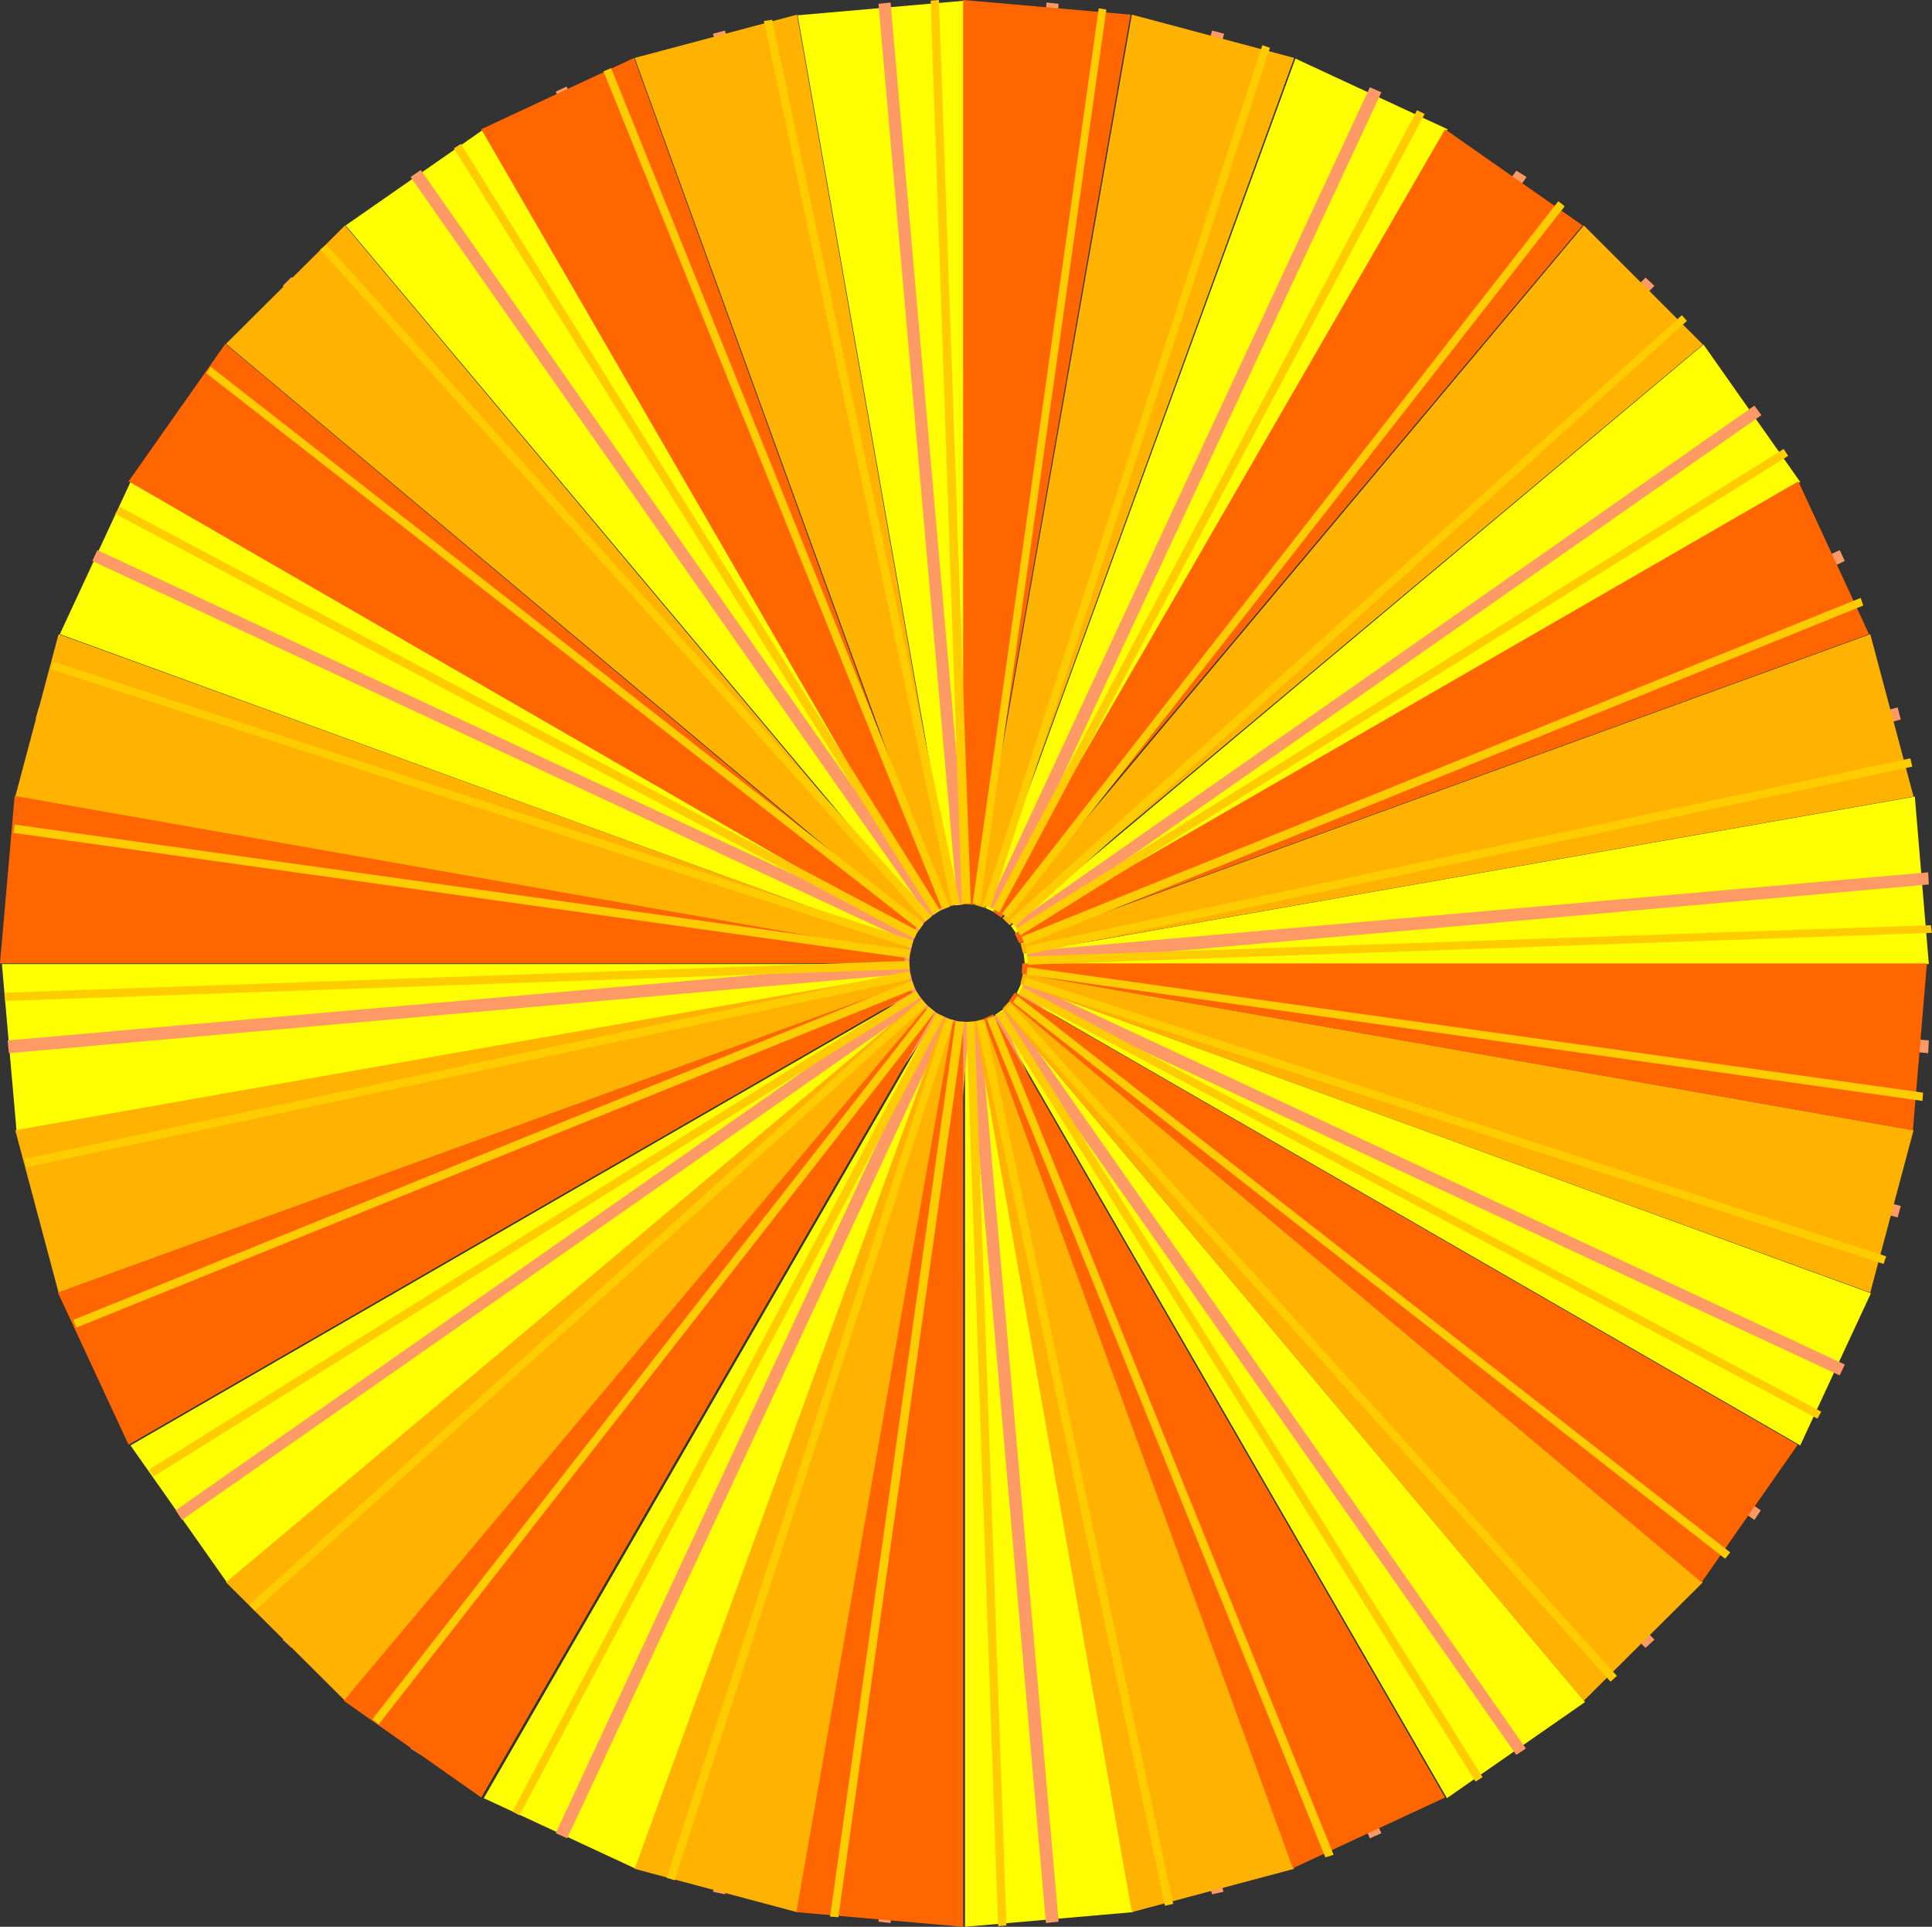
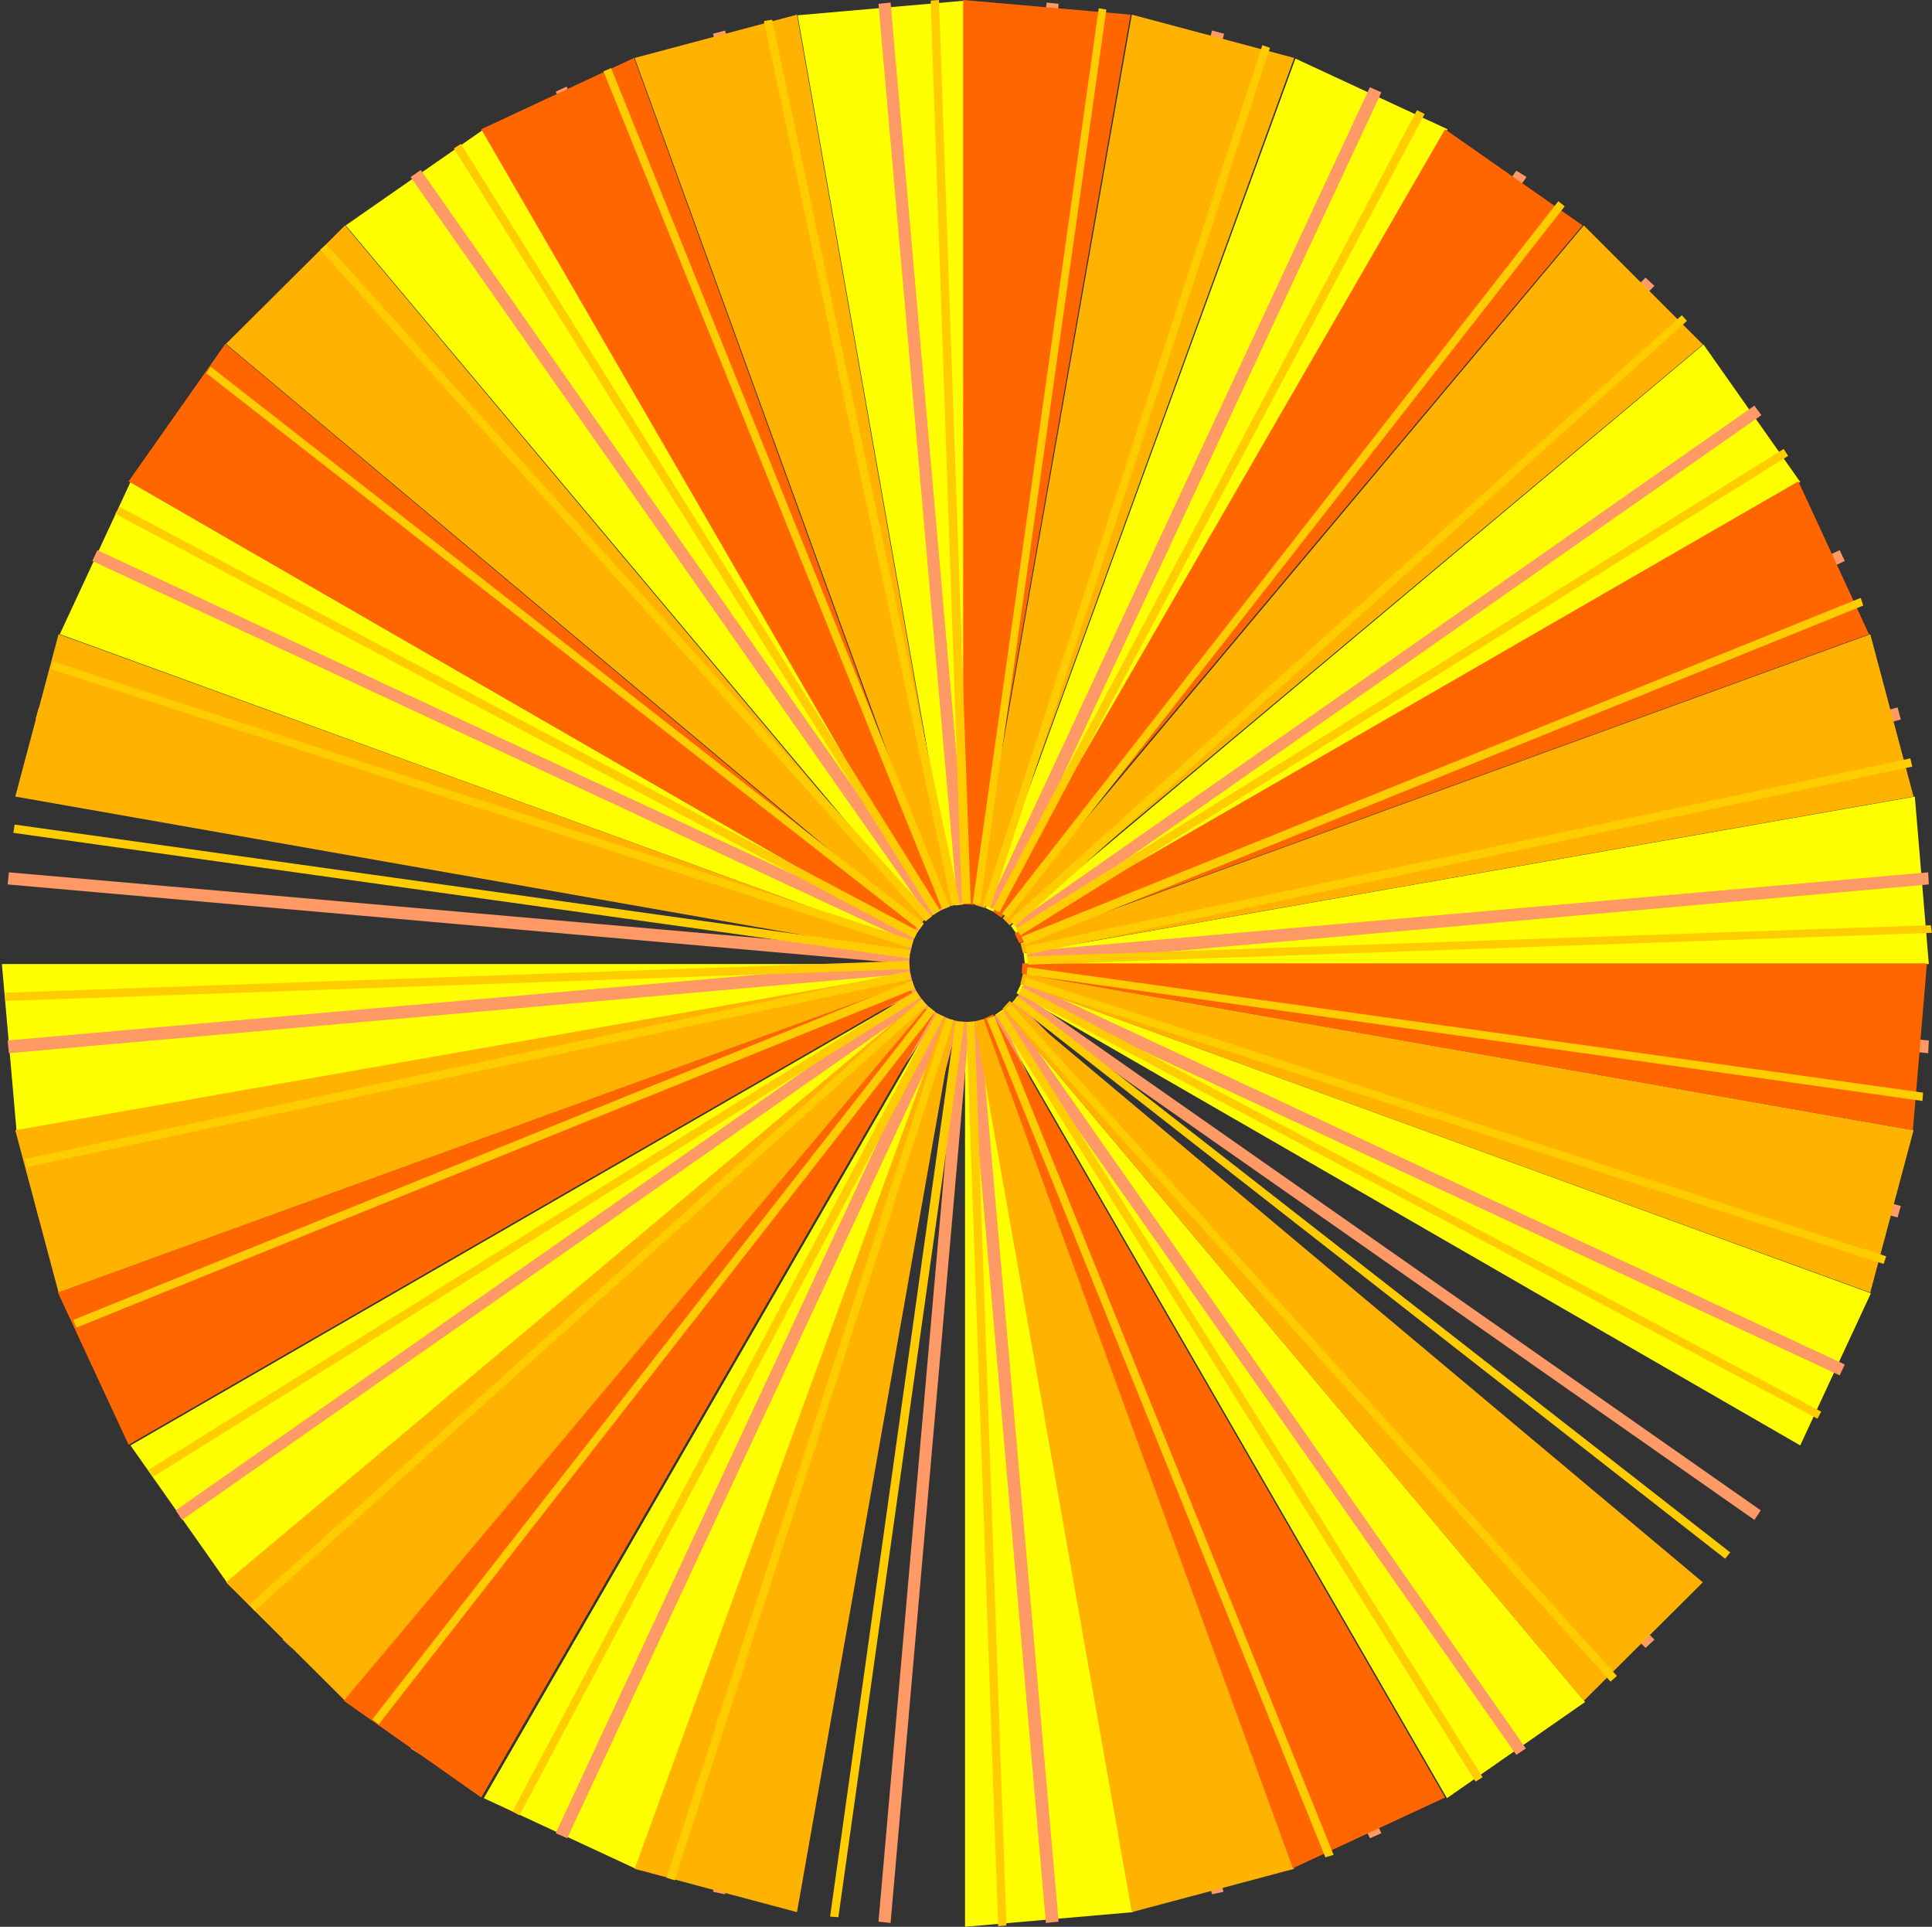
<svg xmlns="http://www.w3.org/2000/svg" xmlns:ns1="http://sodipodi.sourceforge.net/DTD/sodipodi-0.dtd" xmlns:ns2="http://www.inkscape.org/namespaces/inkscape" version="1.0" width="129.766mm" height="129.388mm" id="svg108" ns1:docname="Background 240.wmf">
  <rect width="100%" height="100%" fill="#333333" stroke="none" />
  <ns1:namedview id="namedview108" pagecolor="#ffffff" bordercolor="#000000" borderopacity="0.25" ns2:showpageshadow="2" ns2:pageopacity="0.0" ns2:pagecheckerboard="0" ns2:deskcolor="#d1d1d1" ns2:document-units="mm" />
  <defs id="defs1">
    <pattern id="WMFhbasepattern" patternUnits="userSpaceOnUse" width="6" height="6" x="0" y="0" />
  </defs>
  <path style="fill:#ffff00;fill-opacity:1;fill-rule:evenodd;stroke:none" d="M 242.4,229.807 202.485,3.879 244.985,0.162 V 229.484 Z" id="path1" />
  <path style="fill:#ffff00;fill-opacity:1;fill-rule:evenodd;stroke:none" d="M 235.451,233.039 87.749,57.209 122.816,32.806 237.552,231.585 Z" id="path2" />
  <path style="fill:#ffff00;fill-opacity:1;fill-rule:evenodd;stroke:none" d="M 231.088,239.503 15.19,160.962 33.128,122.337 232.057,237.079 Z" id="path3" />
  <path style="fill:#ffff00;fill-opacity:1;fill-rule:evenodd;stroke:none" d="M 230.28,247.261 4.202,287.016 0.485,244.675 H 229.957 Z" id="path4" />
  <path style="fill:#ffff00;fill-opacity:1;fill-rule:evenodd;stroke:none" d="M 233.512,254.371 57.691,401.758 33.128,366.851 232.057,252.109 Z" id="path5" />
  <path style="fill:#ffff00;fill-opacity:1;fill-rule:evenodd;stroke:none" d="M 239.976,258.573 161.438,474.32 122.816,456.382 237.552,257.604 Z" id="path6" />
  <path style="fill:#ffff00;fill-opacity:1;fill-rule:evenodd;stroke:none" d="m 247.733,259.381 39.915,225.928 -42.662,3.717 V 259.704 Z" id="path7" />
  <path style="fill:#ffff00;fill-opacity:1;fill-rule:evenodd;stroke:none" d="M 254.681,256.149 402.384,431.979 367.316,456.382 252.581,257.604 Z" id="path8" />
  <path style="fill:#ffff00;fill-opacity:1;fill-rule:evenodd;stroke:none" d="m 259.206,249.685 215.736,78.542 -17.938,38.624 -198.929,-114.742 z" id="path9" />
  <path style="fill:#ffff00;fill-opacity:1;fill-rule:evenodd;stroke:none" d="m 259.853,241.928 226.24,-39.756 3.555,42.503 H 260.176 Z" id="path10" />
  <path style="fill:#ffff00;fill-opacity:1;fill-rule:evenodd;stroke:none" d="M 256.621,234.978 432.441,87.43 457.004,122.337 258.075,237.079 Z" id="path11" />
  <path style="fill:#ffff00;fill-opacity:1;fill-rule:evenodd;stroke:none" d="M 250.157,230.453 328.856,14.868 367.478,32.806 252.581,231.585 Z" id="path12" />
  <path style="fill:#ff9966;fill-opacity:1;fill-rule:evenodd;stroke:none" d="M 246.117,229.322 226.078,0.646 223.008,0.97 243.046,229.484 Z" id="path13" />
  <path style="fill:#ff9966;fill-opacity:1;fill-rule:evenodd;stroke:none" d="M 243.369,229.484 184.062,7.757 180.992,8.565 240.461,230.13 Z" id="path14" />
  <path style="fill:#ff9966;fill-opacity:1;fill-rule:evenodd;stroke:none" d="m 240.945,230.13 -97.121,-208.151 -2.747,1.293 96.96,208.151 z" id="path15" />
  <path style="fill:#ff9966;fill-opacity:1;fill-rule:evenodd;stroke:none" d="M 238.521,231.1 106.817,43.149 l -2.586,1.778 131.704,187.95 z" id="path16" />
-   <path style="fill:#ff9966;fill-opacity:1;fill-rule:evenodd;stroke:none" d="M 236.259,232.554 74.013,70.3 71.75,72.562 233.997,234.817 Z" id="path17" />
  <path style="fill:#ff9966;fill-opacity:1;fill-rule:evenodd;stroke:none" d="M 234.481,234.494 46.218,102.944 44.602,105.369 232.704,236.918 Z" id="path18" />
  <path style="fill:#ff9966;fill-opacity:1;fill-rule:evenodd;stroke:none" d="M 232.865,236.594 24.725,139.63 23.432,142.377 231.573,239.342 Z" id="path19" />
  <path style="fill:#ff9966;fill-opacity:1;fill-rule:evenodd;stroke:none" d="M 231.734,239.019 9.858,179.547 9.05,182.456 231.088,241.928 Z" id="path20" />
  <path style="fill:#ff9966;fill-opacity:1;fill-rule:evenodd;stroke:none" d="M 231.088,241.443 2.262,221.403 1.939,224.474 230.765,244.675 Z" id="path21" />
  <path style="fill:#ff9966;fill-opacity:1;fill-rule:evenodd;stroke:none" d="M 230.765,244.028 1.939,264.068 2.262,267.3 231.088,247.099 Z" id="path22" />
  <path style="fill:#ff9966;fill-opacity:1;fill-rule:evenodd;stroke:none" d="M 231.088,246.776 9.05,306.086 9.858,308.995 231.734,249.685 Z" id="path23" />
  <path style="fill:#ff9966;fill-opacity:1;fill-rule:evenodd;stroke:none" d="m 231.573,249.2 -208.141,97.127 1.293,2.747 208.141,-96.965 z" id="path24" />
  <path style="fill:#ff9966;fill-opacity:1;fill-rule:evenodd;stroke:none" d="m 232.704,251.786 -188.102,131.549 1.616,2.424 188.264,-131.549 z" id="path25" />
  <path style="fill:#ff9966;fill-opacity:1;fill-rule:evenodd;stroke:none" d="M 233.997,253.725 71.75,416.141 74.013,418.242 236.259,255.987 Z" id="path26" />
  <path style="fill:#ff9966;fill-opacity:1;fill-rule:evenodd;stroke:none" d="m 235.936,255.826 -131.704,187.95 2.586,1.616 131.704,-187.789 z" id="path27" />
  <path style="fill:#ff9966;fill-opacity:1;fill-rule:evenodd;stroke:none" d="m 238.037,257.28 -96.96,207.99 2.909,1.293 96.96,-207.99 z" id="path28" />
  <path style="fill:#ff9966;fill-opacity:1;fill-rule:evenodd;stroke:none" d="m 240.461,258.573 -59.469,221.565 3.07,0.646 59.307,-221.565 z" id="path29" />
  <path style="fill:#ff9966;fill-opacity:1;fill-rule:evenodd;stroke:none" d="m 243.046,259.22 -20.038,228.514 3.07,0.323 20.038,-228.676 z" id="path30" />
  <path style="fill:#ff9966;fill-opacity:1;fill-rule:evenodd;stroke:none" d="m 245.632,259.381 19.877,228.676 3.232,-0.323 -20.038,-228.514 z" id="path31" />
  <path style="fill:#ff9966;fill-opacity:1;fill-rule:evenodd;stroke:none" d="m 248.217,259.22 59.469,221.565 2.909,-0.646 -59.307,-221.565 z" id="path32" />
  <path style="fill:#ff9966;fill-opacity:1;fill-rule:evenodd;stroke:none" d="m 250.803,258.573 96.96,207.99 2.909,-1.293 -96.96,-207.99 z" id="path33" />
  <path style="fill:#ff9966;fill-opacity:1;fill-rule:evenodd;stroke:none" d="m 253.227,257.604 131.704,187.789 2.424,-1.616 -131.542,-187.95 z" id="path34" />
  <path style="fill:#ff9966;fill-opacity:1;fill-rule:evenodd;stroke:none" d="m 255.328,255.987 162.408,162.255 2.262,-2.101 -162.408,-162.416 z" id="path35" />
  <path style="fill:#ff9966;fill-opacity:1;fill-rule:evenodd;stroke:none" d="m 257.429,254.21 187.941,131.549 1.616,-2.424 -187.941,-131.549 z" id="path36" />
  <path style="fill:#ff9966;fill-opacity:1;fill-rule:evenodd;stroke:none" d="m 258.721,252.109 208.302,96.965 1.293,-2.747 -208.141,-97.127 z" id="path37" />
  <path style="fill:#ff9966;fill-opacity:1;fill-rule:evenodd;stroke:none" d="m 260.014,249.685 221.715,59.31 0.808,-2.909 -221.715,-59.31 z" id="path38" />
  <path style="fill:#ff9966;fill-opacity:1;fill-rule:evenodd;stroke:none" d="m 260.661,247.099 228.825,20.201 0.162,-3.232 -228.664,-20.039 z" id="path39" />
  <path style="fill:#ff9966;fill-opacity:1;fill-rule:evenodd;stroke:none" d="m 260.984,244.675 228.664,-20.201 -0.162,-3.071 -228.825,20.039 z" id="path40" />
  <path style="fill:#ff9966;fill-opacity:1;fill-rule:evenodd;stroke:none" d="m 260.822,241.928 221.715,-59.31 -0.808,-3.071 -221.715,59.472 z" id="path41" />
  <path style="fill:#ff9966;fill-opacity:1;fill-rule:evenodd;stroke:none" d="m 260.176,239.503 208.141,-97.127 -1.293,-2.747 -208.302,96.965 z" id="path42" />
  <path style="fill:#ff9966;fill-opacity:1;fill-rule:evenodd;stroke:none" d="m 259.045,236.918 188.102,-131.549 -1.778,-2.424 -187.941,131.549 z" id="path43" />
  <path style="fill:#ff9966;fill-opacity:1;fill-rule:evenodd;stroke:none" d="M 257.59,234.817 419.998,72.562 417.736,70.461 255.328,232.554 Z" id="path44" />
  <path style="fill:#ff9966;fill-opacity:1;fill-rule:evenodd;stroke:none" d="M 255.813,232.877 387.516,44.927 384.931,43.311 253.227,231.1 Z" id="path45" />
  <path style="fill:#ff9966;fill-opacity:1;fill-rule:evenodd;stroke:none" d="M 253.712,231.423 350.672,23.433 347.763,22.14 250.803,230.13 Z" id="path46" />
  <path style="fill:#ff9966;fill-opacity:1;fill-rule:evenodd;stroke:none" d="M 251.288,230.13 310.756,8.565 307.686,7.757 248.217,229.484 Z" id="path47" />
  <path style="fill:#ff9966;fill-opacity:1;fill-rule:evenodd;stroke:none" d="M 248.702,229.484 268.74,0.97 265.67,0.646 245.632,229.322 Z" id="path48" />
  <path style="fill:#ffb200;fill-opacity:1;fill-rule:evenodd;stroke:none" d="M 239.653,230.453 161.115,14.706 202.323,3.717 242.238,229.645 Z" id="path49" />
  <path style="fill:#ffb200;fill-opacity:1;fill-rule:evenodd;stroke:none" d="M 233.35,234.817 57.368,87.268 87.587,57.209 235.128,233.039 Z" id="path50" />
  <path style="fill:#ffb200;fill-opacity:1;fill-rule:evenodd;stroke:none" d="M 229.957,241.928 3.878,202.172 14.867,160.962 230.765,239.342 Z" id="path51" />
  <path style="fill:#ffb200;fill-opacity:1;fill-rule:evenodd;stroke:none" d="M 230.765,249.685 14.867,328.065 3.878,286.855 229.957,247.099 Z" id="path52" />
  <path style="fill:#ffb200;fill-opacity:1;fill-rule:evenodd;stroke:none" d="M 235.128,255.987 87.587,431.656 57.368,401.596 233.35,254.048 Z" id="path53" />
  <path style="fill:#ffb200;fill-opacity:1;fill-rule:evenodd;stroke:none" d="M 242.238,259.22 202.323,485.31 161.115,474.32 239.653,258.573 Z" id="path54" />
  <path style="fill:#ffb200;fill-opacity:1;fill-rule:evenodd;stroke:none" d="M 249.995,258.573 328.532,474.32 287.324,485.31 247.409,259.22 Z" id="path55" />
  <path style="fill:#ffb200;fill-opacity:1;fill-rule:evenodd;stroke:none" d="M 256.297,254.048 432.28,401.596 402.06,431.656 254.52,255.987 Z" id="path56" />
  <path style="fill:#ffb200;fill-opacity:1;fill-rule:evenodd;stroke:none" d="m 259.691,247.099 226.078,39.756 -10.989,41.21 -215.736,-78.38 z" id="path57" />
  <path style="fill:#ffb200;fill-opacity:1;fill-rule:evenodd;stroke:none" d="m 259.045,239.342 215.736,-78.38 10.989,41.21 -226.078,39.756 z" id="path58" />
  <path style="fill:#ffb200;fill-opacity:1;fill-rule:evenodd;stroke:none" d="M 254.52,233.039 402.06,57.209 432.28,87.43 256.297,234.817 Z" id="path59" />
  <path style="fill:#ffb200;fill-opacity:1;fill-rule:evenodd;stroke:none" d="M 247.409,229.645 287.324,3.717 328.532,14.706 249.995,230.453 Z" id="path60" />
  <path style="fill:#ff6600;fill-opacity:1;fill-rule:evenodd;stroke:none" d="M 237.067,231.423 122.169,32.806 160.953,14.706 239.329,230.292 Z" id="path61" />
  <path style="fill:#ff6600;fill-opacity:1;fill-rule:evenodd;stroke:none" d="M 231.573,236.918 32.643,122.176 57.206,87.268 233.027,234.817 Z" id="path62" />
-   <path style="fill:#ff6600;fill-opacity:1;fill-rule:evenodd;stroke:none" d="M 229.633,244.513 H 0 L 3.717,202.01 229.633,241.766 Z" id="path63" />
  <path style="fill:#ff6600;fill-opacity:1;fill-rule:evenodd;stroke:none" d="M 231.573,251.947 32.643,366.689 14.706,328.065 230.441,249.685 Z" id="path64" />
  <path style="fill:#ff6600;fill-opacity:1;fill-rule:evenodd;stroke:none" d="M 237.067,257.442 122.169,456.22 87.264,431.656 234.805,255.987 Z" id="path65" />
-   <path style="fill:#ff6600;fill-opacity:1;fill-rule:evenodd;stroke:none" d="m 244.501,259.381 v 229.645 l -42.339,-3.717 39.754,-226.09 z" id="path66" />
  <path style="fill:#ff6600;fill-opacity:1;fill-rule:evenodd;stroke:none" d="M 252.096,257.442 366.832,456.22 328.209,474.159 249.672,258.573 Z" id="path67" />
-   <path style="fill:#ff6600;fill-opacity:1;fill-rule:evenodd;stroke:none" d="M 257.59,251.947 456.358,366.689 431.956,401.596 256.136,254.048 Z" id="path68" />
  <path style="fill:#ff6600;fill-opacity:1;fill-rule:evenodd;stroke:none" d="m 259.529,244.513 h 229.633 l -3.555,42.341 -226.24,-39.756 z" id="path69" />
  <path style="fill:#ff6600;fill-opacity:1;fill-rule:evenodd;stroke:none" d="M 257.59,236.918 456.519,122.176 474.457,160.962 258.721,239.342 Z" id="path70" />
  <path style="fill:#ff6600;fill-opacity:1;fill-rule:evenodd;stroke:none" d="M 252.096,231.423 366.832,32.806 401.737,57.209 254.197,232.877 Z" id="path71" />
  <path style="fill:#ff6600;fill-opacity:1;fill-rule:evenodd;stroke:none" d="M 244.501,229.484 V 0 L 287.001,3.717 247.248,229.645 Z" id="path72" />
  <path style="fill:#ffcc00;fill-opacity:1;fill-rule:evenodd;stroke:none" d="M 243.693,229.322 196.021,5.01 193.92,5.333 241.592,229.807 Z" id="path73" />
  <path style="fill:#ffcc00;fill-opacity:1;fill-rule:evenodd;stroke:none" d="m 241.107,230.13 -85.971,-212.838 -1.939,0.808 85.971,212.676 z" id="path74" />
  <path style="fill:#ffcc00;fill-opacity:1;fill-rule:evenodd;stroke:none" d="M 238.683,231.1 116.998,36.523 l -1.778,1.131 121.685,194.576 z" id="path75" />
  <path style="fill:#ffcc00;fill-opacity:1;fill-rule:evenodd;stroke:none" d="M 236.582,232.554 82.901,62.058 81.285,63.35 234.966,233.847 Z" id="path76" />
  <path style="fill:#ffcc00;fill-opacity:1;fill-rule:evenodd;stroke:none" d="M 234.481,234.332 53.49,93.086 52.358,94.702 233.35,235.948 Z" id="path77" />
  <path style="fill:#ffcc00;fill-opacity:1;fill-rule:evenodd;stroke:none" d="M 233.027,236.271 30.381,128.64 29.25,130.418 232.057,238.211 Z" id="path78" />
  <path style="fill:#ffcc00;fill-opacity:1;fill-rule:evenodd;stroke:none" d="m 231.896,238.695 -218.483,-70.784 -0.485,1.939 218.321,70.784 z" id="path79" />
  <path style="fill:#ffcc00;fill-opacity:1;fill-rule:evenodd;stroke:none" d="M 231.088,241.119 3.717,209.283 3.394,211.384 230.765,243.22 Z" id="path80" />
  <path style="fill:#ffcc00;fill-opacity:1;fill-rule:evenodd;stroke:none" d="M 230.765,243.867 1.293,251.947 v 2.101 L 230.926,245.968 Z" id="path81" />
  <path style="fill:#ffcc00;fill-opacity:1;fill-rule:evenodd;stroke:none" d="M 230.765,246.453 6.302,294.127 6.787,296.228 231.249,248.553 Z" id="path82" />
  <path style="fill:#ffcc00;fill-opacity:1;fill-rule:evenodd;stroke:none" d="m 231.573,248.877 -212.989,86.137 0.808,1.939 212.827,-85.976 z" id="path83" />
  <path style="fill:#ffcc00;fill-opacity:1;fill-rule:evenodd;stroke:none" d="M 232.542,251.462 37.814,372.992 38.946,374.769 233.673,253.24 Z" id="path84" />
  <path style="fill:#ffcc00;fill-opacity:1;fill-rule:evenodd;stroke:none" d="M 233.997,253.563 63.347,407.253 64.64,408.869 235.289,255.179 Z" id="path85" />
  <path style="fill:#ffcc00;fill-opacity:1;fill-rule:evenodd;stroke:none" d="M 235.774,255.503 94.536,436.342 96.152,437.635 237.39,256.795 Z" id="path86" />
  <path style="fill:#ffcc00;fill-opacity:1;fill-rule:evenodd;stroke:none" d="m 237.713,257.119 -107.625,202.657 1.778,0.97 107.787,-202.657 z" id="path87" />
  <path style="fill:#ffcc00;fill-opacity:1;fill-rule:evenodd;stroke:none" d="m 240.137,258.412 -70.942,218.171 2.101,0.646 70.781,-218.333 z" id="path88" />
  <path style="fill:#ffcc00;fill-opacity:1;fill-rule:evenodd;stroke:none" d="m 242.561,259.22 -31.835,227.221 2.101,0.162 31.997,-227.221 z" id="path89" />
  <path style="fill:#ffcc00;fill-opacity:1;fill-rule:evenodd;stroke:none" d="m 245.309,259.381 8.08,229.484 2.101,-0.162 -8.08,-229.484 z" id="path90" />
-   <path style="fill:#ffcc00;fill-opacity:1;fill-rule:evenodd;stroke:none" d="m 247.894,259.22 47.834,224.474 2.101,-0.485 -47.834,-224.312 z" id="path91" />
  <path style="fill:#ffcc00;fill-opacity:1;fill-rule:evenodd;stroke:none" d="m 250.48,258.573 85.971,212.838 2.101,-0.646 -86.133,-212.838 z" id="path92" />
  <path style="fill:#ffcc00;fill-opacity:1;fill-rule:evenodd;stroke:none" d="m 252.904,257.604 121.685,194.576 1.778,-1.131 -121.685,-194.576 z" id="path93" />
  <path style="fill:#ffcc00;fill-opacity:1;fill-rule:evenodd;stroke:none" d="m 255.166,256.149 153.681,170.658 1.616,-1.454 -153.843,-170.497 z" id="path94" />
  <path style="fill:#ffcc00;fill-opacity:1;fill-rule:evenodd;stroke:none" d="M 257.105,254.371 437.935,395.617 439.228,394.001 258.237,252.755 Z" id="path95" />
  <path style="fill:#ffcc00;fill-opacity:1;fill-rule:evenodd;stroke:none" d="m 258.56,252.27 202.808,107.793 0.97,-1.778 -202.808,-107.793 z" id="path96" />
  <path style="fill:#ffcc00;fill-opacity:1;fill-rule:evenodd;stroke:none" d="m 259.853,250.008 218.321,70.784 0.646,-1.939 -218.483,-70.784 z" id="path97" />
  <path style="fill:#ffcc00;fill-opacity:1;fill-rule:evenodd;stroke:none" d="m 260.661,247.422 227.371,31.998 0.162,-2.101 -227.371,-31.837 z" id="path98" />
  <path style="fill:#ffcc00;fill-opacity:1;fill-rule:evenodd;stroke:none" d="m 260.984,244.836 229.472,-8.08 -0.323,-1.939 -229.31,7.919 z" id="path99" />
  <path style="fill:#ffcc00;fill-opacity:1;fill-rule:evenodd;stroke:none" d="m 260.822,242.251 224.624,-47.674 -0.485,-2.101 -224.624,47.674 z" id="path100" />
  <path style="fill:#ffcc00;fill-opacity:1;fill-rule:evenodd;stroke:none" d="m 260.176,239.827 212.827,-86.137 -0.646,-1.939 -212.989,85.976 z" id="path101" />
  <path style="fill:#ffcc00;fill-opacity:1;fill-rule:evenodd;stroke:none" d="m 259.045,237.402 194.889,-121.691 -1.131,-1.778 -194.889,121.691 z" id="path102" />
  <path style="fill:#ffcc00;fill-opacity:1;fill-rule:evenodd;stroke:none" d="M 257.752,235.14 428.24,81.451 426.947,79.996 256.297,233.524 Z" id="path103" />
  <path style="fill:#ffcc00;fill-opacity:1;fill-rule:evenodd;stroke:none" d="M 255.974,233.039 397.212,52.361 395.596,51.068 254.358,231.908 Z" id="path104" />
  <path style="fill:#ffcc00;fill-opacity:1;fill-rule:evenodd;stroke:none" d="M 253.712,231.585 361.66,28.928 359.721,27.958 251.934,230.615 Z" id="path105" />
  <path style="fill:#ffcc00;fill-opacity:1;fill-rule:evenodd;stroke:none" d="M 251.449,230.292 322.392,12.121 320.452,11.474 249.51,229.807 Z" id="path106" />
  <path style="fill:#ffcc00;fill-opacity:1;fill-rule:evenodd;stroke:none" d="M 248.864,229.484 280.86,2.424 278.921,2.101 246.925,229.322 Z" id="path107" />
  <path style="fill:#ffcc00;fill-opacity:1;fill-rule:evenodd;stroke:none" d="M 246.44,229.322 238.36,0 236.259,0.162 244.177,229.322 Z" id="path108" />
</svg>